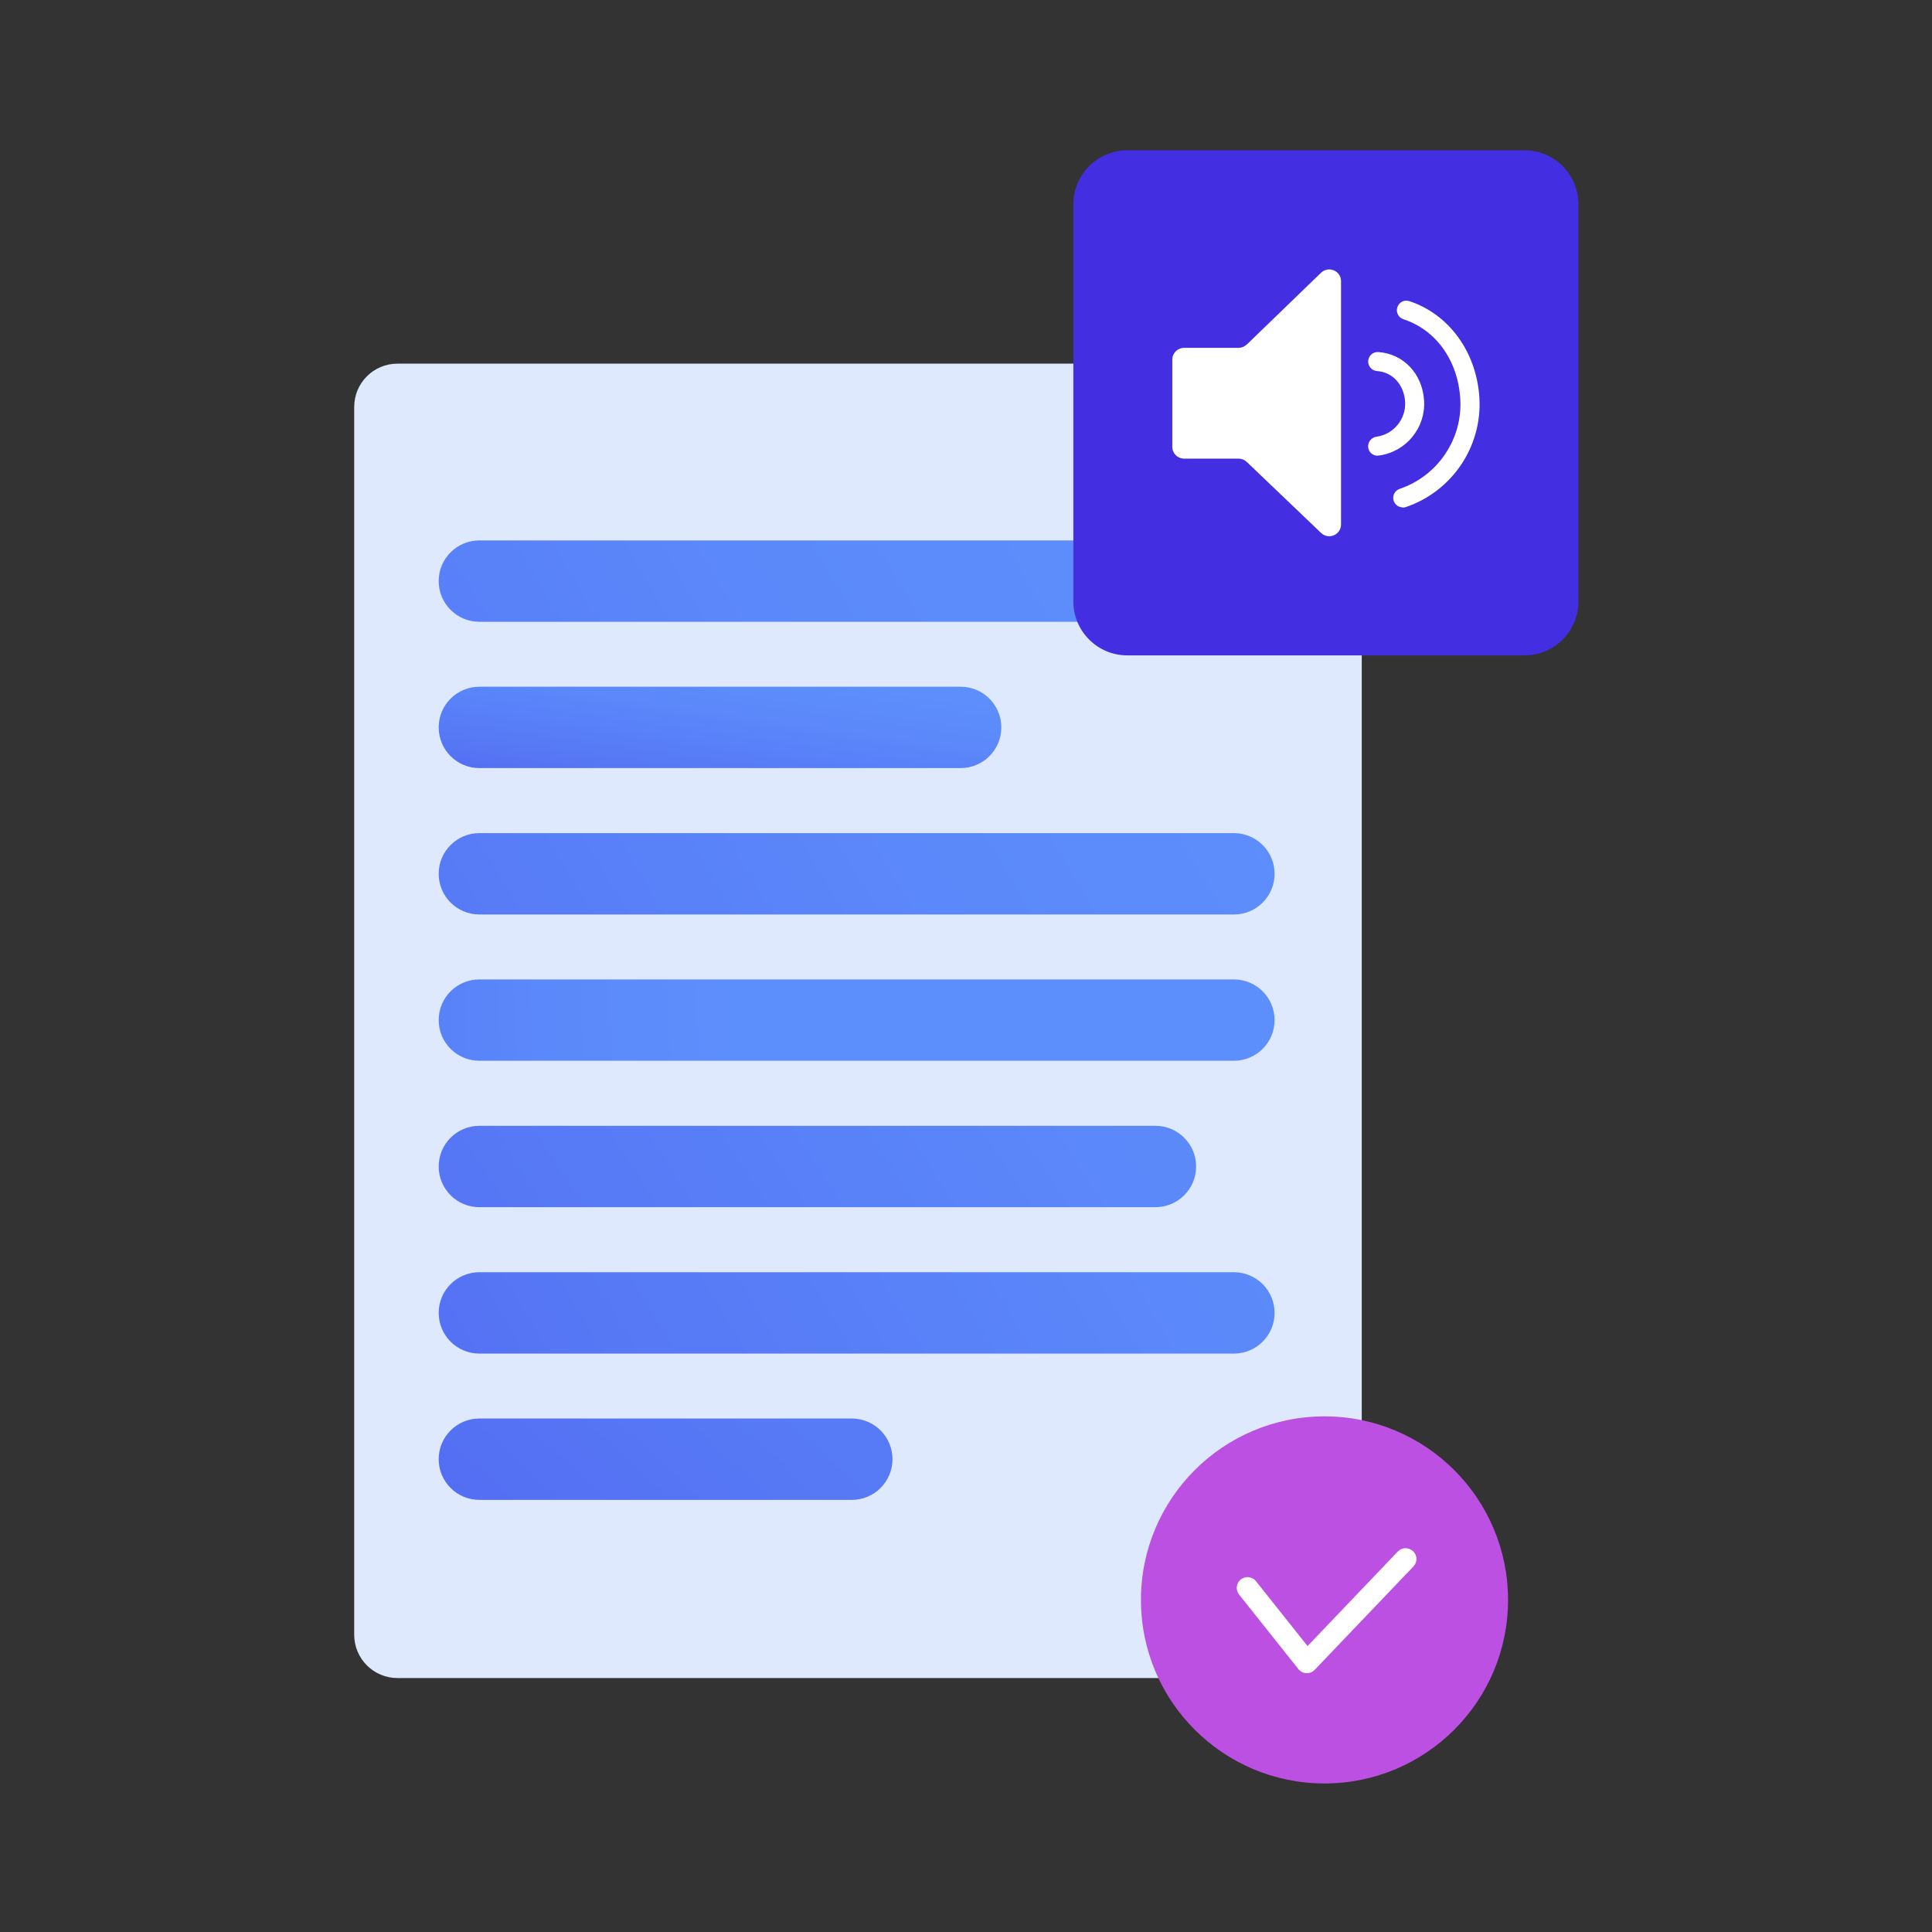
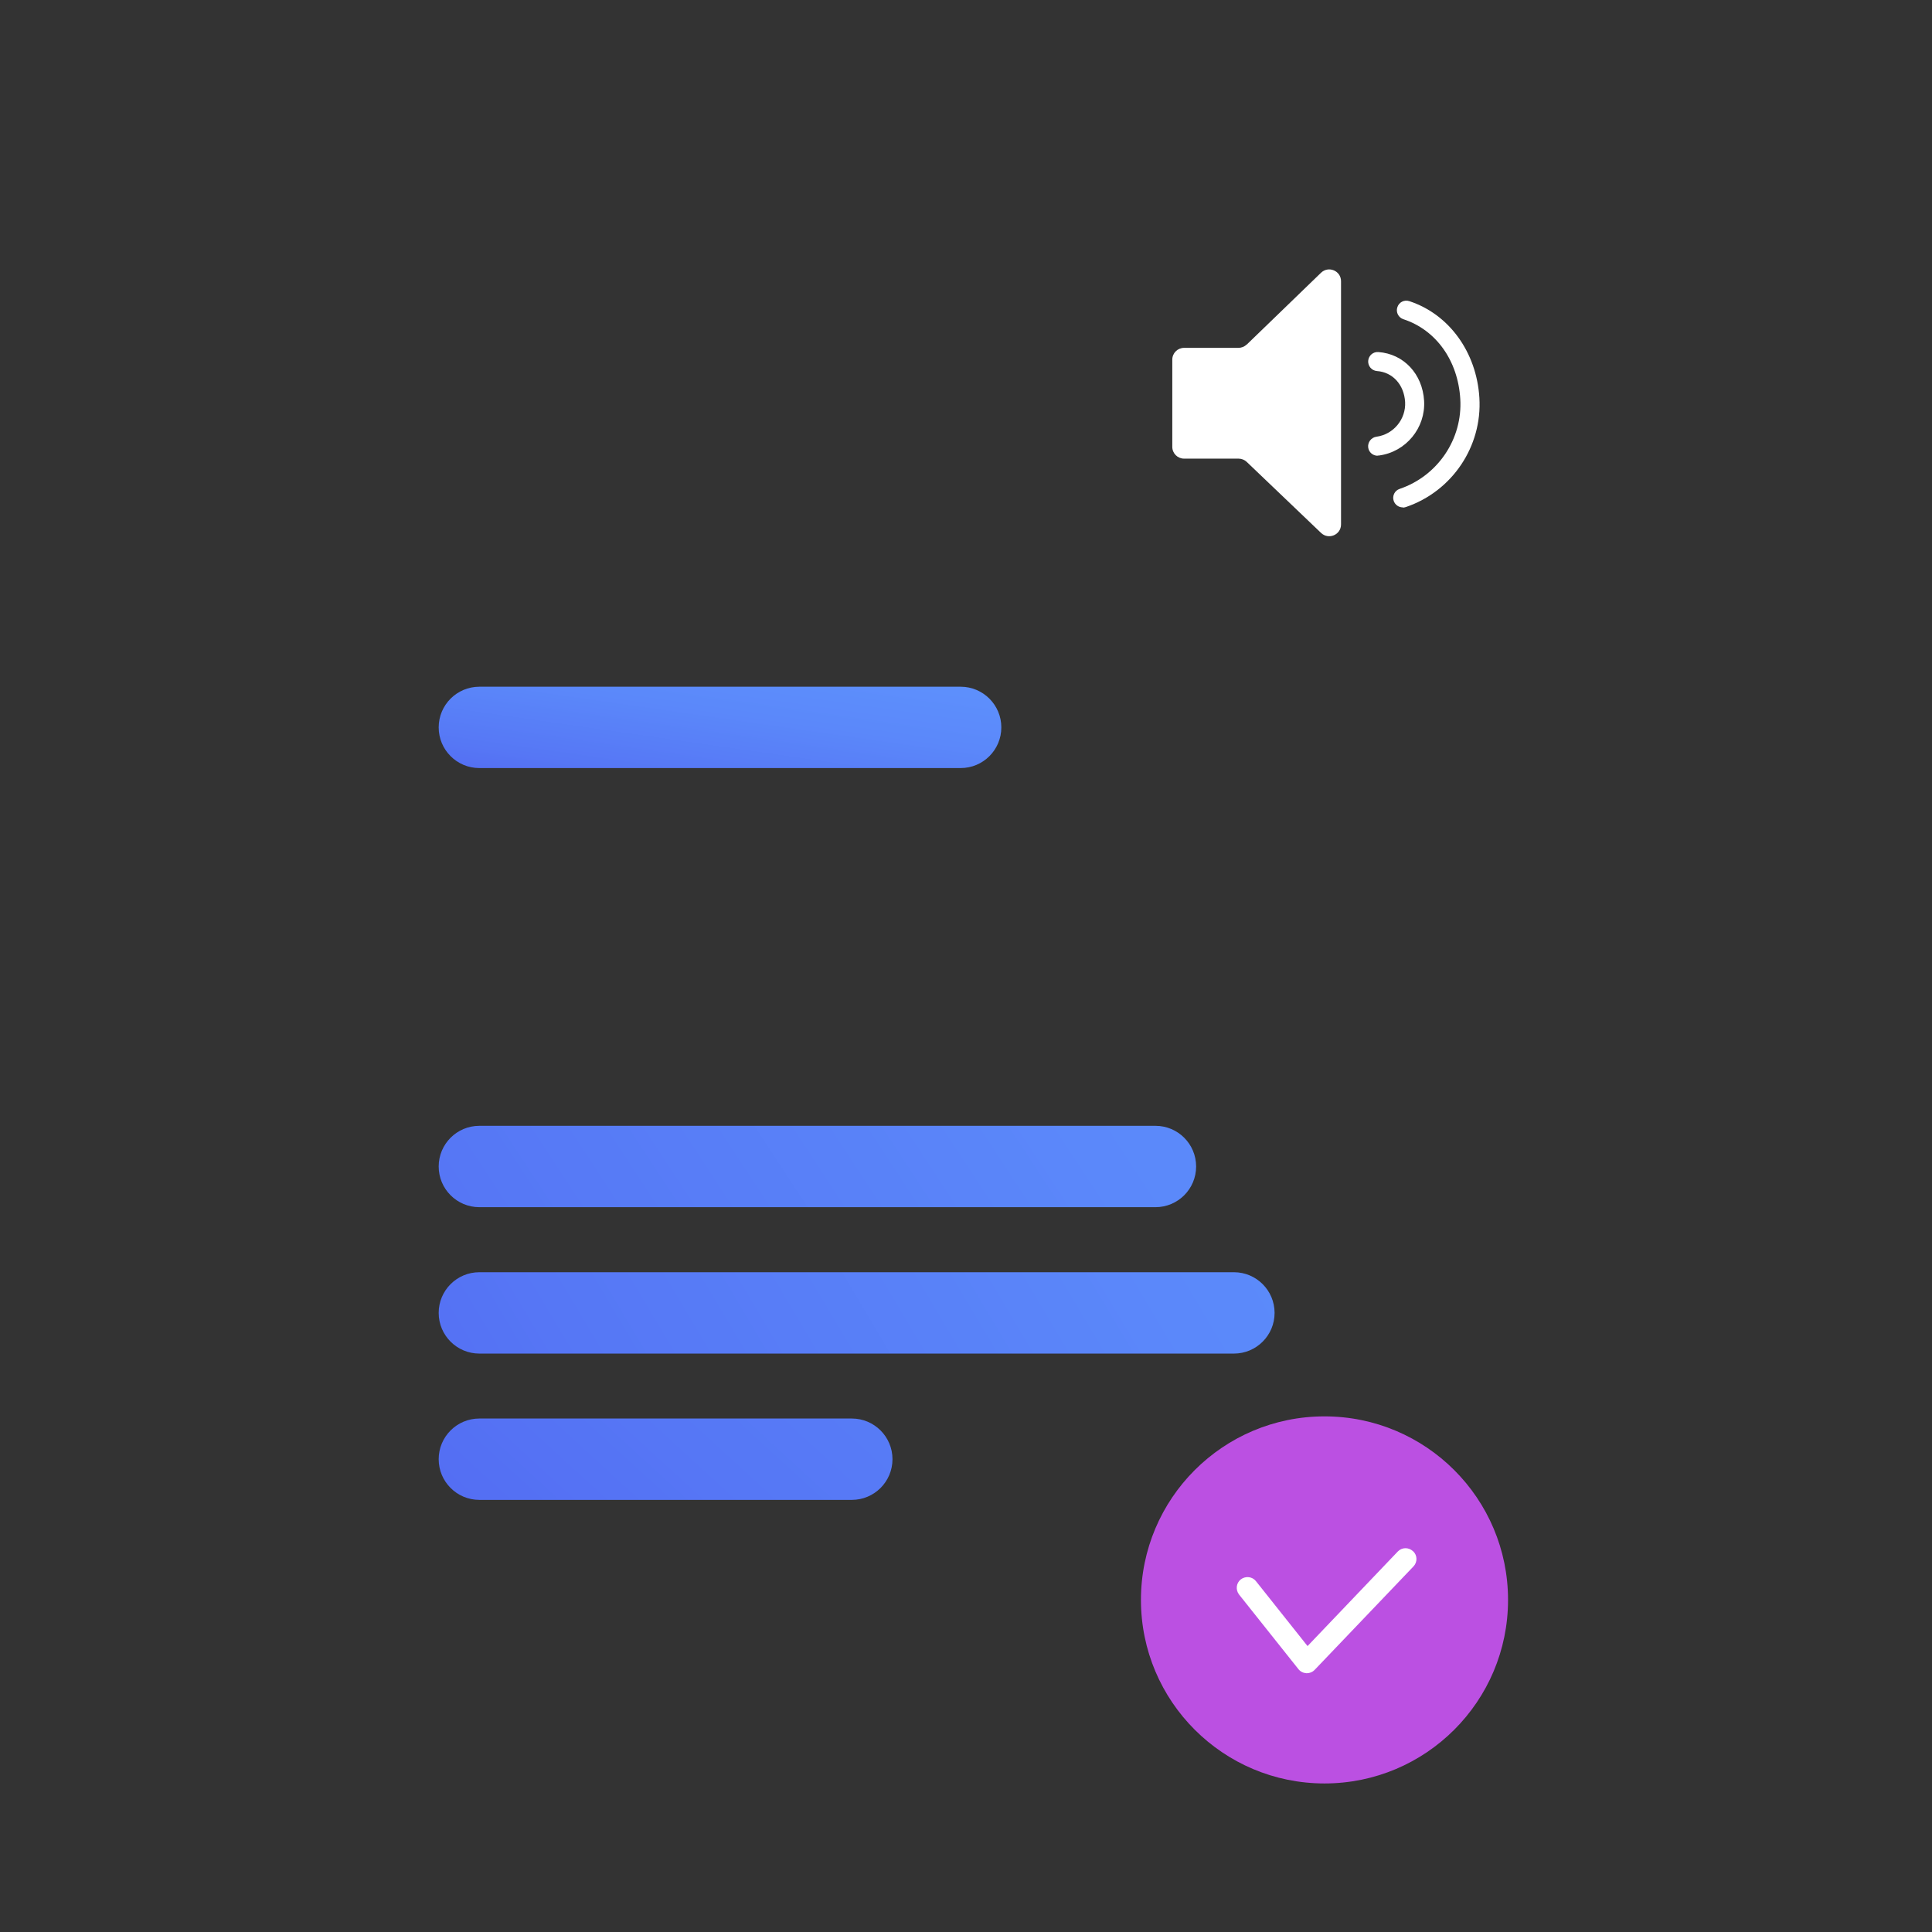
<svg xmlns="http://www.w3.org/2000/svg" width="98" height="98" viewBox="0 0 98 98" fill="none">
  <rect x="0" y="0" width="98" height="98" fill="#333333" stroke="none" />
-   <path d="M66.88 18.446H20.161C18.949 18.446 17.967 19.428 17.967 20.64V82.924C17.967 84.136 18.949 85.118 20.161 85.118H66.88C68.091 85.118 69.074 84.136 69.074 82.924V20.64C69.074 19.428 68.091 18.446 66.88 18.446Z" fill="#DFE9FE" />
-   <path d="M62.59 27.413H24.315C23.176 27.413 22.252 28.337 22.252 29.476C22.252 30.616 23.176 31.54 24.315 31.54H62.59C63.73 31.54 64.653 30.616 64.653 29.476C64.653 28.337 63.729 27.413 62.59 27.413Z" fill="url(#paint0_linear_2488_4548)" />
-   <path d="M62.59 42.26H24.315C23.176 42.26 22.252 43.184 22.252 44.323C22.252 45.463 23.176 46.387 24.315 46.387H62.59C63.73 46.387 64.653 45.463 64.653 44.323C64.653 43.184 63.729 42.26 62.59 42.26Z" fill="url(#paint1_linear_2488_4548)" />
-   <path d="M62.59 49.681H24.315C23.176 49.681 22.252 50.604 22.252 51.744C22.252 52.884 23.176 53.807 24.315 53.807H62.59C63.73 53.807 64.653 52.884 64.653 51.744C64.653 50.604 63.73 49.681 62.59 49.681Z" fill="url(#paint2_linear_2488_4548)" />
  <path d="M62.59 64.533H24.315C23.176 64.533 22.252 65.457 22.252 66.596C22.252 67.736 23.176 68.66 24.315 68.66H62.59C63.73 68.66 64.653 67.736 64.653 66.596C64.653 65.457 63.729 64.533 62.59 64.533Z" fill="url(#paint3_linear_2488_4548)" />
  <path d="M43.208 71.954H24.315C23.176 71.954 22.252 72.878 22.252 74.017C22.252 75.157 23.176 76.081 24.315 76.081H43.208C44.347 76.081 45.271 75.157 45.271 74.017C45.271 72.878 44.347 71.954 43.208 71.954Z" fill="url(#paint4_linear_2488_4548)" />
  <path d="M58.61 57.107H24.315C23.176 57.107 22.252 58.031 22.252 59.17C22.252 60.31 23.176 61.234 24.315 61.234H58.61C59.75 61.234 60.673 60.31 60.673 59.17C60.673 58.031 59.75 57.107 58.61 57.107Z" fill="url(#paint5_linear_2488_4548)" />
  <path d="M48.728 34.834H24.315C23.176 34.834 22.252 35.757 22.252 36.897C22.252 38.037 23.176 38.96 24.315 38.96H48.728C49.868 38.96 50.792 38.037 50.792 36.897C50.792 35.757 49.868 34.834 48.728 34.834Z" fill="url(#paint6_linear_2488_4548)" />
-   <path d="M77.328 7.622H57.183C55.671 7.622 54.445 8.848 54.445 10.361V30.505C54.445 32.018 55.671 33.244 57.183 33.244H77.328C78.84 33.244 80.066 32.018 80.066 30.505V10.361C80.066 8.848 78.84 7.622 77.328 7.622Z" fill="#432EE2" />
  <path d="M63.237 17.482L67.01 13.834C67.391 13.47 68.023 13.736 68.023 14.264V26.602C68.023 27.13 67.391 27.396 67.01 27.032L63.237 23.427C63.129 23.324 62.976 23.264 62.824 23.264H60.063C59.731 23.264 59.464 22.997 59.464 22.665V18.244C59.464 17.912 59.731 17.645 60.063 17.645H62.818C62.971 17.645 63.123 17.586 63.232 17.477L63.237 17.482Z" fill="white" />
  <path d="M69.88 23.117C69.64 23.117 69.433 22.943 69.401 22.698C69.368 22.437 69.553 22.192 69.814 22.153C70.686 22.039 71.323 21.261 71.274 20.389C71.219 19.513 70.647 18.881 69.847 18.821C69.58 18.8 69.384 18.571 69.401 18.304C69.422 18.037 69.651 17.836 69.918 17.858C71.203 17.95 72.156 18.968 72.237 20.33C72.319 21.702 71.317 22.927 69.945 23.106C69.923 23.106 69.902 23.106 69.88 23.106V23.117Z" fill="white" />
  <path d="M71.154 25.736C70.952 25.736 70.767 25.611 70.696 25.409C70.609 25.159 70.745 24.881 70.996 24.799C72.934 24.141 74.197 22.262 74.072 20.232C73.952 18.288 72.847 16.736 71.186 16.192C70.936 16.11 70.794 15.838 70.881 15.582C70.963 15.326 71.235 15.19 71.491 15.277C73.506 15.941 74.899 17.863 75.041 20.177C75.193 22.643 73.658 24.925 71.311 25.72C71.263 25.736 71.208 25.747 71.159 25.747L71.154 25.736Z" fill="white" />
  <path d="M67.184 90.465C72.326 90.465 76.495 86.297 76.495 81.155C76.495 76.013 72.326 71.845 67.184 71.845C62.043 71.845 57.874 76.013 57.874 81.155C57.874 86.297 62.043 90.465 67.184 90.465Z" fill="#BB50E2" />
  <path d="M71.671 78.683C71.453 78.476 71.11 78.482 70.903 78.699L66.325 83.496L63.706 80.202C63.521 79.968 63.178 79.93 62.938 80.115C62.704 80.3 62.666 80.643 62.851 80.883L65.862 84.666C65.96 84.792 66.107 84.863 66.265 84.873C66.276 84.873 66.281 84.873 66.292 84.873C66.439 84.873 66.581 84.814 66.684 84.705L71.698 79.456C71.905 79.238 71.9 78.895 71.682 78.689L71.671 78.683Z" fill="white" />
  <defs>
    <linearGradient id="paint0_linear_2488_4548" x1="41.406" y1="220.993" x2="155.583" y2="153.203" gradientUnits="userSpaceOnUse">
      <stop stop-color="#432EE2" />
      <stop offset="0.04" stop-color="#4434E3" />
      <stop offset="0.29" stop-color="#4F5BEE" />
      <stop offset="0.51" stop-color="#5677F5" />
      <stop offset="0.71" stop-color="#5B88FA" />
      <stop offset="0.86" stop-color="#5D8FFC" />
    </linearGradient>
    <linearGradient id="paint1_linear_2488_4548" x1="41.406" y1="220.993" x2="155.583" y2="153.203" gradientUnits="userSpaceOnUse">
      <stop stop-color="#432EE2" />
      <stop offset="0.04" stop-color="#4434E3" />
      <stop offset="0.29" stop-color="#4F5BEE" />
      <stop offset="0.51" stop-color="#5677F5" />
      <stop offset="0.71" stop-color="#5B88FA" />
      <stop offset="0.86" stop-color="#5D8FFC" />
    </linearGradient>
    <linearGradient id="paint2_linear_2488_4548" x1="-15.925" y1="221.057" x2="52.163" y2="218.992" gradientUnits="userSpaceOnUse">
      <stop stop-color="#432EE2" />
      <stop offset="0.04" stop-color="#4434E3" />
      <stop offset="0.29" stop-color="#4F5BEE" />
      <stop offset="0.51" stop-color="#5677F5" />
      <stop offset="0.71" stop-color="#5B88FA" />
      <stop offset="0.86" stop-color="#5D8FFC" />
    </linearGradient>
    <linearGradient id="paint3_linear_2488_4548" x1="41.406" y1="220.993" x2="155.583" y2="153.203" gradientUnits="userSpaceOnUse">
      <stop stop-color="#432EE2" />
      <stop offset="0.04" stop-color="#4434E3" />
      <stop offset="0.29" stop-color="#4F5BEE" />
      <stop offset="0.51" stop-color="#5677F5" />
      <stop offset="0.71" stop-color="#5B88FA" />
      <stop offset="0.86" stop-color="#5D8FFC" />
    </linearGradient>
    <linearGradient id="paint4_linear_2488_4548" x1="40.705" y1="175.022" x2="135.032" y2="71.886" gradientUnits="userSpaceOnUse">
      <stop stop-color="#432EE2" />
      <stop offset="0.04" stop-color="#4434E3" />
      <stop offset="0.29" stop-color="#4F5BEE" />
      <stop offset="0.51" stop-color="#5677F5" />
      <stop offset="0.71" stop-color="#5B88FA" />
      <stop offset="0.86" stop-color="#5D8FFC" />
    </linearGradient>
    <linearGradient id="paint5_linear_2488_4548" x1="41.323" y1="211.555" x2="153.91" y2="137.743" gradientUnits="userSpaceOnUse">
      <stop stop-color="#432EE2" />
      <stop offset="0.04" stop-color="#4434E3" />
      <stop offset="0.29" stop-color="#4F5BEE" />
      <stop offset="0.51" stop-color="#5677F5" />
      <stop offset="0.71" stop-color="#5B88FA" />
      <stop offset="0.86" stop-color="#5D8FFC" />
    </linearGradient>
    <linearGradient id="paint6_linear_2488_4548" x1="34.872" y1="48.461" x2="37.36" y2="31.05" gradientUnits="userSpaceOnUse">
      <stop stop-color="#432EE2" />
      <stop offset="0.04" stop-color="#4434E3" />
      <stop offset="0.29" stop-color="#4F5BEE" />
      <stop offset="0.51" stop-color="#5677F5" />
      <stop offset="0.71" stop-color="#5B88FA" />
      <stop offset="0.86" stop-color="#5D8FFC" />
    </linearGradient>
  </defs>
</svg>